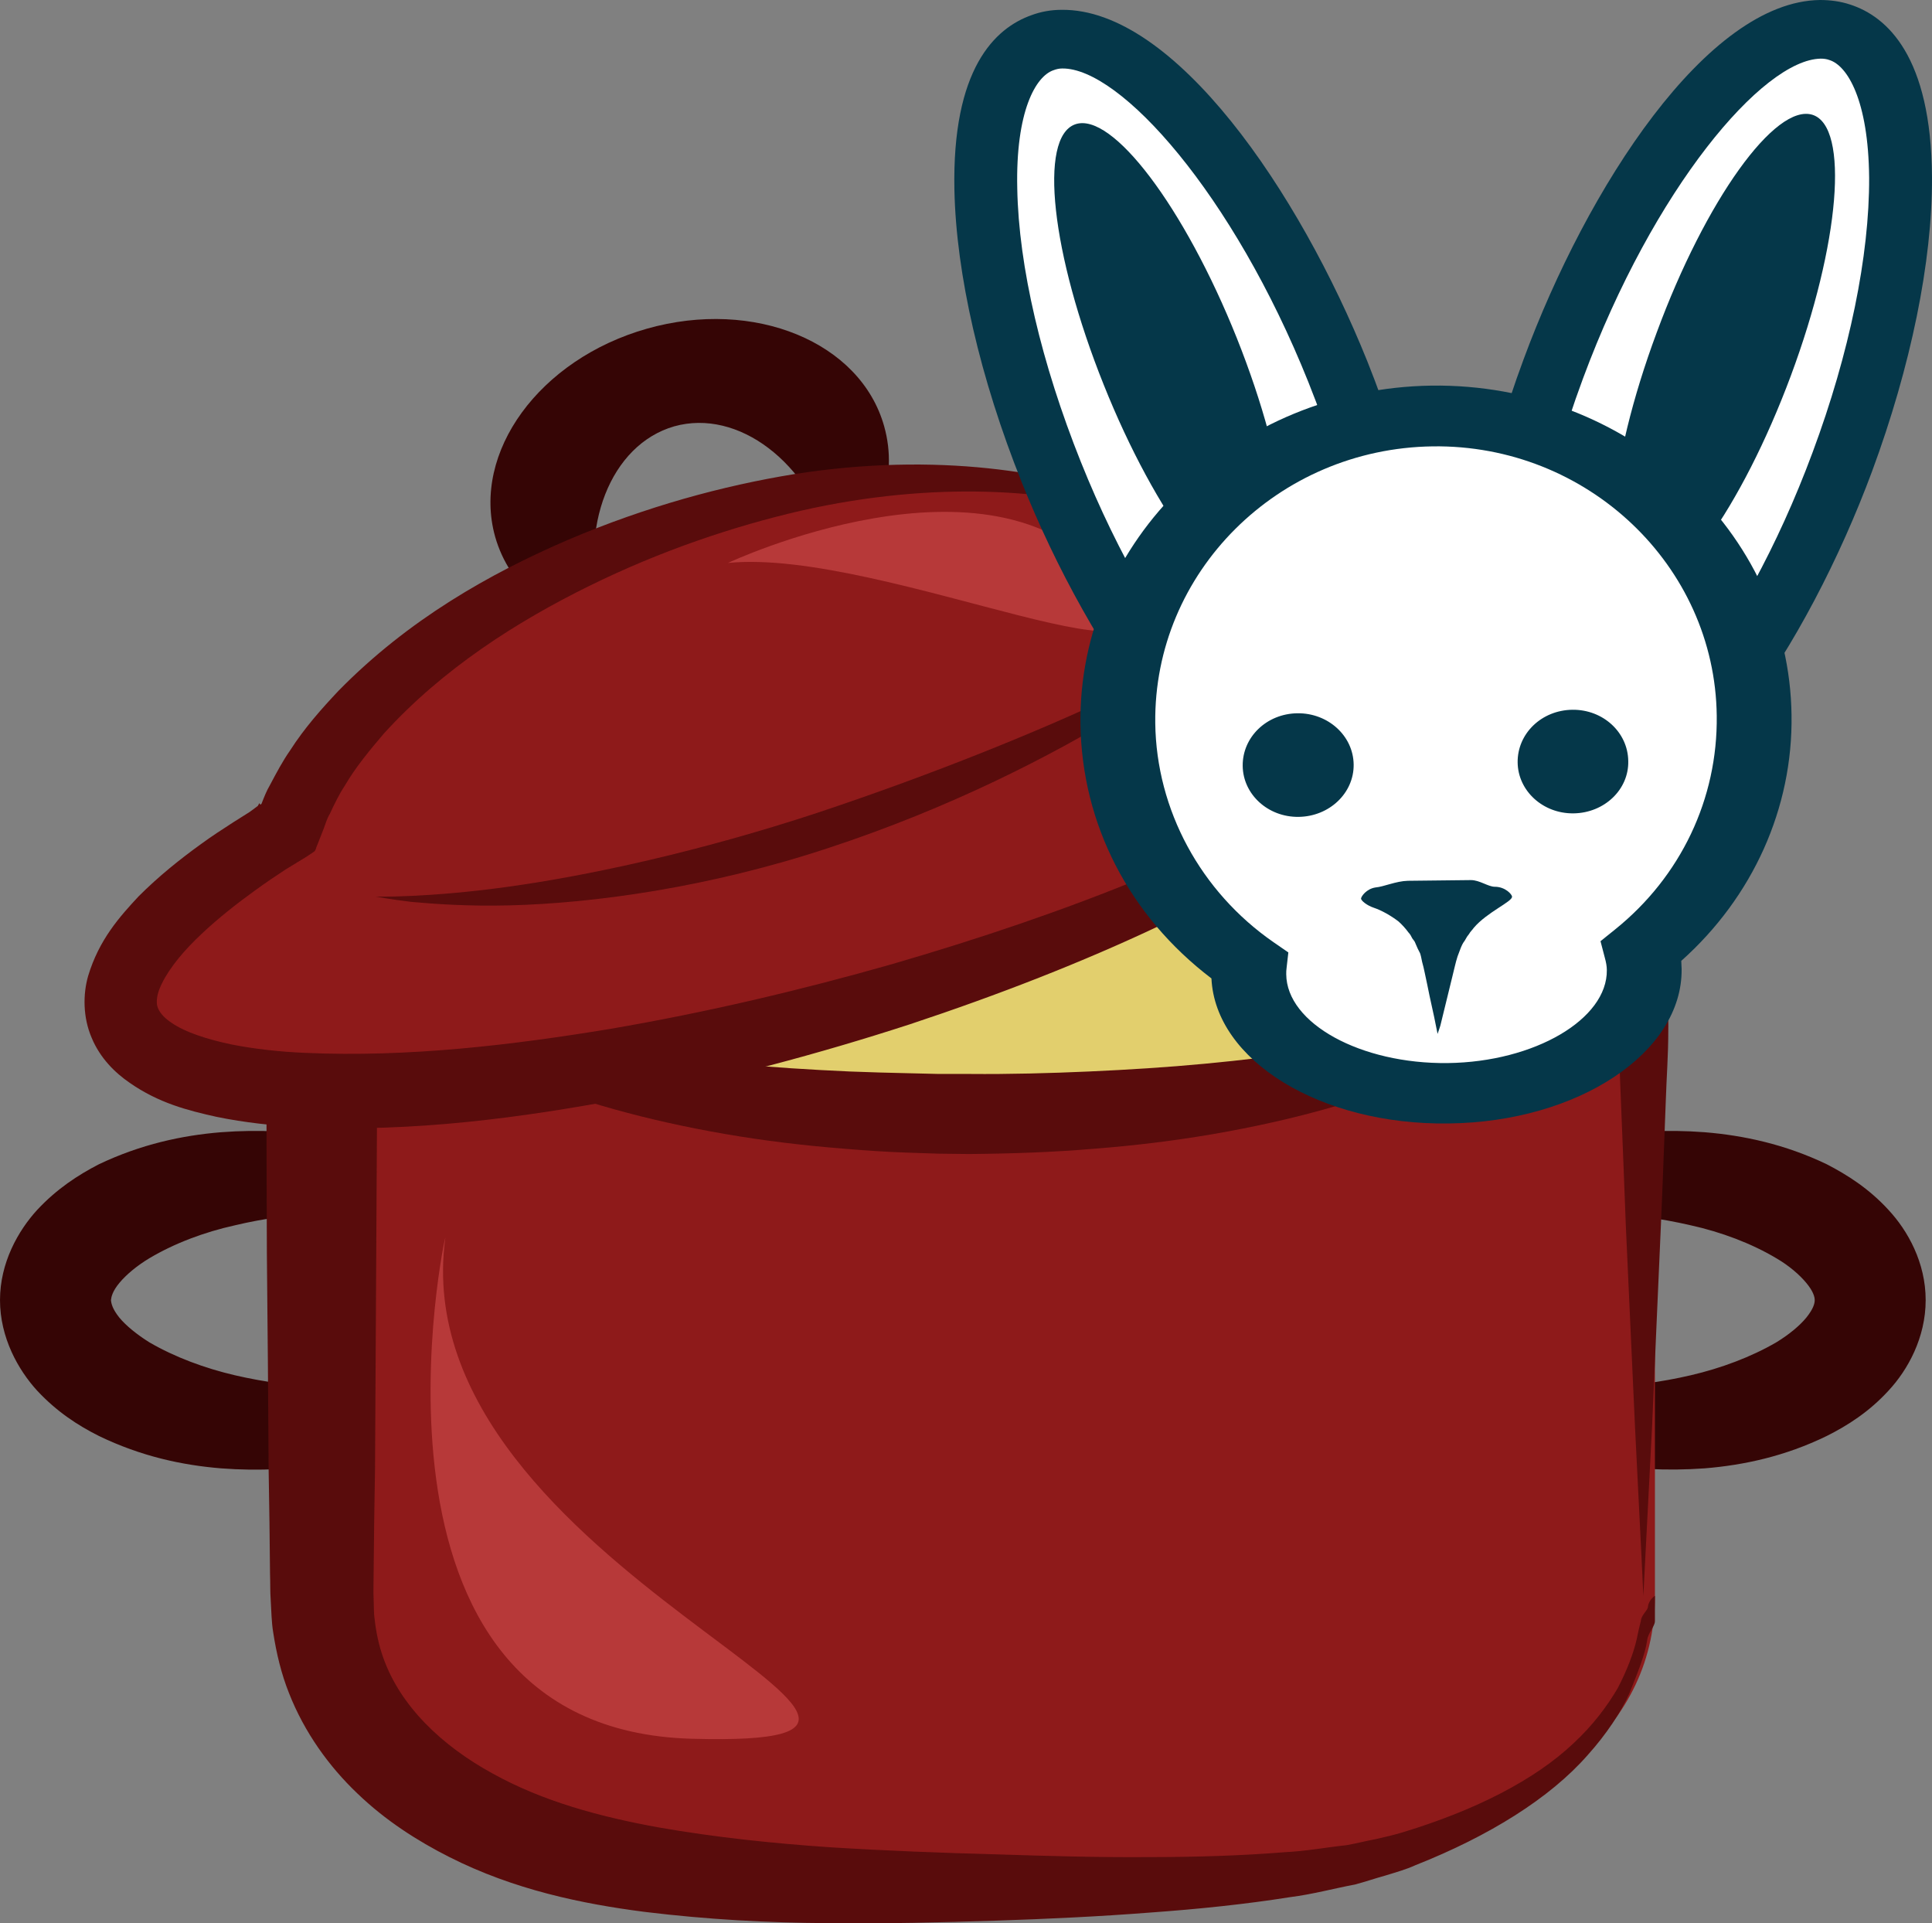
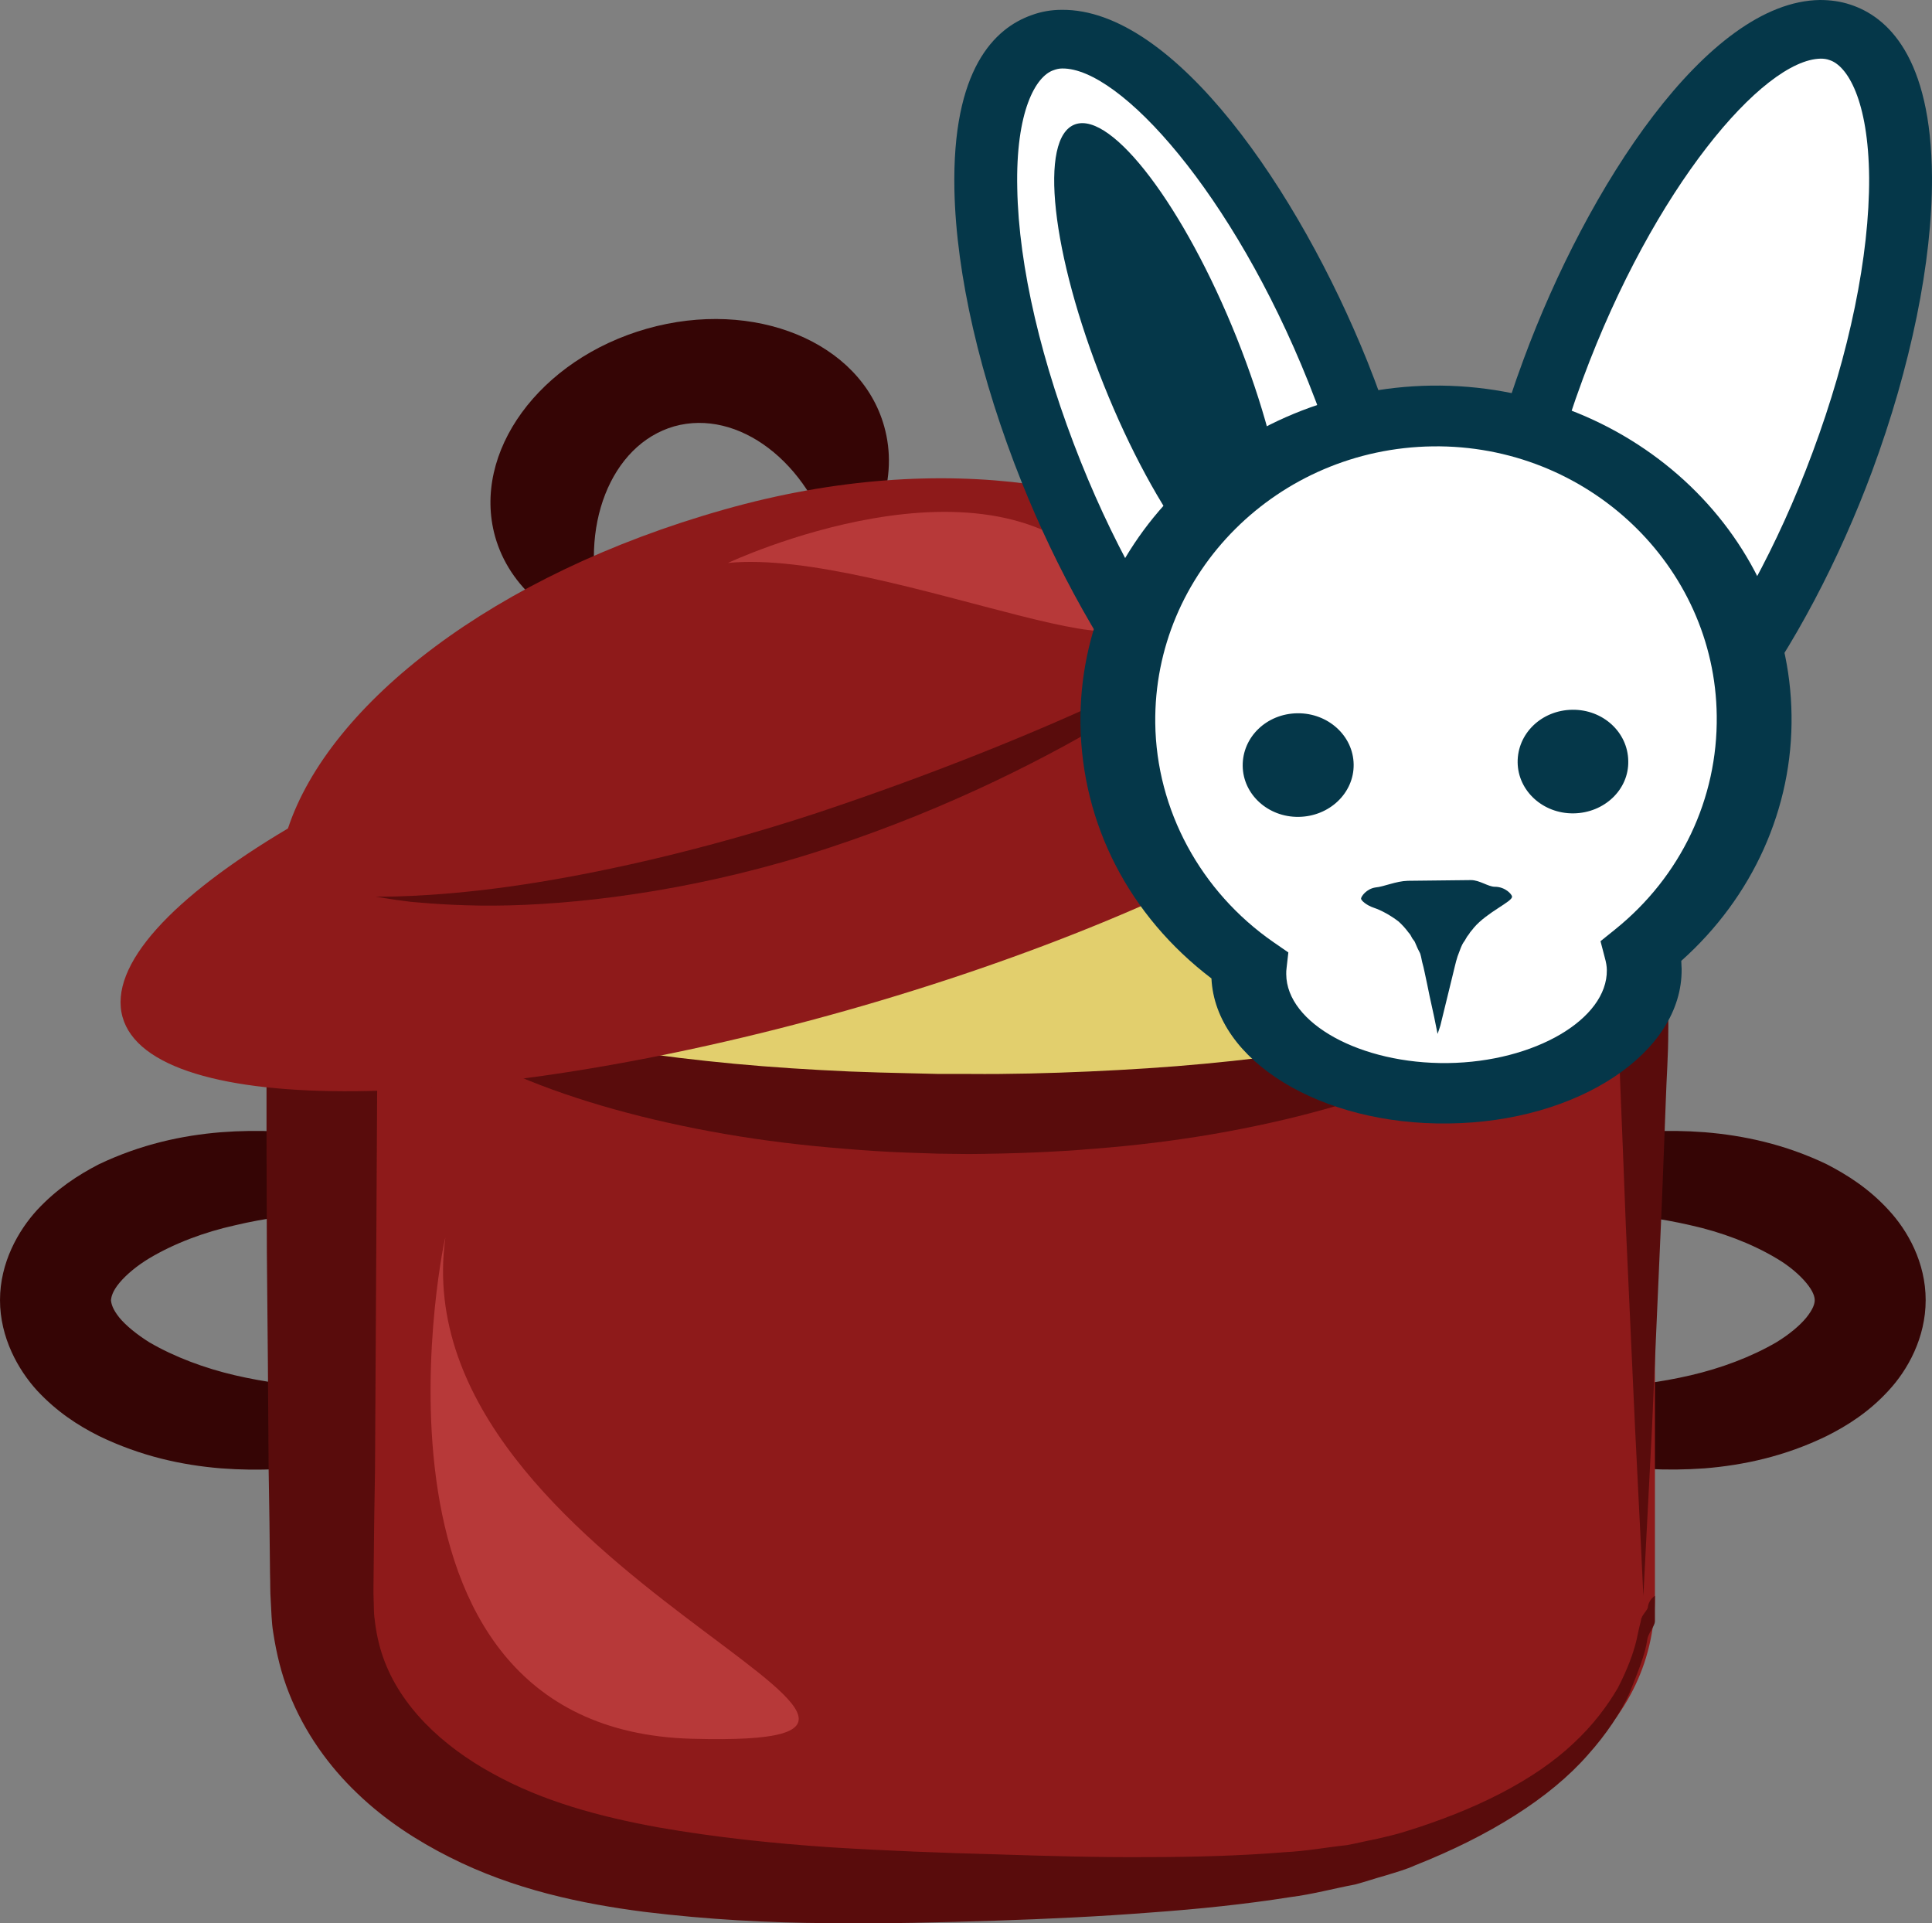
<svg xmlns="http://www.w3.org/2000/svg" xmlns:ns1="http://sodipodi.sourceforge.net/DTD/sodipodi-0.dtd" xmlns:ns2="http://www.inkscape.org/namespaces/inkscape" xml:space="preserve" width="55.02mm" height="54.765mm" version="1.1" style="clip-rule:evenodd;fill-rule:evenodd;image-rendering:optimizeQuality;shape-rendering:geometricPrecision;text-rendering:geometricPrecision" viewBox="0 0 5502.012 5476.526" id="svg56" ns1:docname="3691.svg" ns2:version="0.92.4 (5da689c313, 2019-01-14)">
  <rect x="0" y="0" width="5502.012" height="5476.526" fill="#808080" stroke="none" />
  <ns1:namedview pagecolor="#ffffff" bordercolor="#666666" borderopacity="1" objecttolerance="10" gridtolerance="10" guidetolerance="10" ns2:pageopacity="0" ns2:pageshadow="2" ns2:window-width="640" ns2:window-height="480" id="namedview58" showgrid="false" ns2:zoom="0.2102413" ns2:cx="102.57638" ns2:cy="91.900192" ns2:window-x="0" ns2:window-y="0" ns2:window-maximized="0" ns2:current-layer="svg56" />
  <defs id="defs4">
    <style type="text/css" id="style2">
   
    .fil6 {fill:#053749;fill-rule:nonzero}
    .fil0 {fill:#350505;fill-rule:nonzero}
    .fil2 {fill:#590C0C;fill-rule:nonzero}
    .fil1 {fill:#8E1A1A;fill-rule:nonzero}
    .fil3 {fill:#B73939;fill-rule:nonzero}
    .fil4 {fill:#E2CF6D;fill-rule:nonzero}
    .fil5 {fill:white;fill-rule:nonzero}
   
  </style>
  </defs>
  <g id="Vrstva_x0020_1" transform="translate(-7786,-11805)">
    <g id="_485353944">
      <path class="fil0" d="m 9292,15507 c -2,2 -3,-53 -61,-108 -54,-57 -160,-106 -297,-127 -137,-21 -307,-19 -479,22 -86,19 -172,51 -244,94 -35,21 -66,47 -85,70 -20,24 -23,40 -24,49 1,10 4,25 24,50 19,23 50,48 85,70 72,42 158,74 244,94 172,40 342,43 479,21 137,-21 243,-70 297,-126 58,-56 59,-111 61,-109 0,0 2,12 4,35 0,12 -2,26 -4,44 -5,16 -9,37 -20,58 -38,86 -142,184 -292,250 -149,67 -344,109 -565,92 -110,-9 -227,-34 -347,-92 -60,-30 -120,-69 -176,-129 -54,-59 -106,-151 -106,-258 0,-107 52,-198 106,-257 56,-60 116,-99 176,-130 120,-57 237,-82 347,-91 221,-17 416,25 565,92 150,66 254,164 292,250 11,20 15,41 20,58 2,17 4,32 4,43 -2,23 -4,35 -4,35 z" id="path7" ns2:connector-curvature="0" style="fill:#350505;fill-rule:nonzero" />
      <path class="fil0" d="m 11764,15507 c 0,0 -1,-12 -3,-35 0,-11 2,-26 4,-43 5,-17 8,-38 19,-58 38,-86 142,-184 292,-250 150,-67 344,-109 565,-92 110,9 228,34 347,91 60,31 121,70 176,130 55,59 106,150 106,257 0,107 -51,199 -106,258 -55,60 -116,99 -176,129 -119,58 -237,83 -347,92 -221,16 -415,-25 -565,-92 -150,-67 -254,-164 -292,-251 -11,-20 -14,-41 -19,-57 -2,-18 -4,-32 -4,-44 2,-23 3,-35 3,-35 3,-2 3,53 61,109 54,56 160,105 298,126 136,22 306,19 478,-21 86,-20 172,-52 244,-94 36,-22 66,-47 85,-70 20,-25 24,-40 24,-50 0,-9 -4,-25 -24,-49 -19,-23 -49,-49 -85,-70 -72,-43 -158,-75 -244,-94 -172,-40 -342,-43 -478,-22 -138,22 -244,71 -298,127 -58,55 -58,110 -61,108 z" id="path9" ns2:connector-curvature="0" style="fill:#350505;fill-rule:nonzero" />
      <path class="fil1" d="m 12499,16349 c 0,404 -365,613 -718,732 -295,98 -897,98 -1188,98 -299,0 -826,0 -1192,-98 -359,-97 -712,-328 -712,-732 v -1585 c 0,-404 343,-710 715,-710 h 2360 c 373,0 735,306 735,710 z" id="path11" ns2:connector-curvature="0" style="fill:#8e1a1a;fill-rule:nonzero" />
      <path class="fil2" d="m 12466,16349 c 0,0 -8,-173 -24,-486 -7,-156 -16,-348 -26,-570 -4,-111 -9,-230 -14,-356 -3,-62 -4,-130 -8,-192 -3,-60 -18,-120 -38,-179 -21,-59 -52,-115 -89,-168 -38,-52 -86,-99 -139,-139 -53,-40 -113,-72 -177,-91 -66,-21 -129,-29 -203,-27 -327,8 -677,17 -1045,26 -368,7 -755,13 -1156,17 -49,1 -99,2 -149,2 -38,2 -77,7 -114,17 -76,20 -148,58 -211,110 -127,105 -207,267 -212,433 -2,426 -5,841 -7,1242 -2,100 -3,200 -4,299 0,23 -1,52 0,71 1,19 0,39 3,58 4,37 12,74 24,108 49,140 169,253 312,331 144,80 306,123 470,153 165,29 330,46 491,57 161,10 318,16 469,20 152,5 296,9 434,8 138,0 269,-4 392,-14 62,-3 119,-14 176,-20 28,-5 55,-12 82,-17 26,-6 53,-12 79,-20 207,-63 375,-149 485,-253 56,-52 96,-106 126,-157 27,-52 45,-100 54,-139 4,-20 8,-38 12,-53 1,-16 19,-29 20,-39 2,-21 20,-32 20,-32 v 32 40 c 0,15 -20,34 -22,54 -6,42 -27,92 -50,150 -25,56 -66,118 -120,178 -107,122 -280,230 -490,313 -26,12 -55,20 -84,29 -29,8 -58,18 -88,26 -59,11 -121,28 -185,36 -126,20 -260,34 -400,44 -141,11 -288,18 -440,23 -153,5 -312,9 -478,7 -167,-1 -340,-10 -520,-32 -179,-23 -372,-63 -556,-156 -91,-46 -182,-104 -262,-181 -81,-77 -151,-174 -195,-286 -22,-55 -36,-114 -45,-173 -5,-30 -5,-60 -7,-90 -2,-29 -1,-50 -2,-76 -1,-99 -2,-199 -4,-299 -1,-201 -3,-406 -5,-614 0,-104 -1,-209 -1,-314 0,-53 0,-106 0,-159 v -80 c 0,-28 -1,-49 1,-84 7,-261 133,-509 329,-666 97,-79 212,-138 334,-168 60,-15 123,-22 186,-23 51,0 102,0 152,1 401,4 788,10 1156,18 368,9 718,17 1045,25 186,3 369,75 497,188 65,56 121,119 165,188 42,70 75,143 97,217 19,75 32,150 30,224 0,70 -5,132 -7,196 -5,126 -9,245 -14,356 -10,222 -18,414 -25,570 -16,313 -25,486 -25,486 z" id="path13" ns2:connector-curvature="0" style="fill:#590c0c;fill-rule:nonzero" />
      <path class="fil3" d="m 9054,15331 c 6,-44 -309,1397 702,1425 1011,28 -829,-480 -702,-1425 z" id="path15" ns2:connector-curvature="0" style="fill:#b73939;fill-rule:nonzero" />
      <path class="fil4" d="m 12246,14484 c 0,272 -761,493 -1699,493 -939,0 -1700,-221 -1700,-493 0,-273 761,-494 1700,-494 938,0 1699,221 1699,494 z" id="path17" ns2:connector-curvature="0" style="fill:#e2cf6d;fill-rule:nonzero" />
      <path class="fil2" d="m 12246,14465 c 0,0 1,3 1,11 1,7 2,17 0,32 -4,28 -17,71 -51,114 -33,44 -82,90 -144,130 -62,42 -136,82 -220,117 -166,71 -370,127 -590,165 -110,19 -224,33 -341,42 -117,10 -235,14 -355,15 l -87,-1 -90,-3 c -59,-2 -118,-6 -177,-11 -116,-9 -231,-23 -341,-42 -220,-38 -423,-94 -590,-165 -83,-35 -157,-75 -219,-117 -63,-40 -112,-86 -145,-130 -33,-43 -47,-86 -50,-114 -2,-14 -1,-25 -1,-33 1,-7 1,-10 1,-10 1,-1 2,15 12,39 10,25 34,57 71,87 75,61 208,113 373,153 164,41 362,70 574,90 107,10 217,17 329,22 56,2 113,4 170,5 l 84,2 h 88 c 112,1 227,-2 339,-7 112,-5 223,-12 329,-22 213,-20 410,-49 575,-89 164,-40 297,-93 372,-154 38,-30 61,-62 71,-86 6,-12 8,-23 10,-30 1,-7 2,-10 2,-10 z" id="path19" ns2:connector-curvature="0" style="fill:#590c0c;fill-rule:nonzero" />
      <path class="fil0" d="m 9628,12741 c -306,87 -499,352 -432,592 41,145 168,248 329,287 -10,-23 -19,-47 -26,-72 -67,-241 26,-477 207,-529 182,-51 384,102 451,343 7,25 12,50 16,75 117,-119 172,-272 131,-418 -67,-240 -370,-365 -676,-278 z" id="path21" ns2:connector-curvature="0" style="fill:#350505;fill-rule:nonzero" />
      <path class="fil1" d="m 11308,13407 c -274,-215 -822,-332 -1460,-151 -655,185 -1124,552 -1242,908 -329,195 -512,390 -471,537 81,289 1003,280 2059,-18 1057,-299 1847,-776 1767,-1064 -41,-143 -287,-213 -653,-212 z" id="path23" ns2:connector-curvature="0" style="fill:#8e1a1a;fill-rule:nonzero" />
-       <path class="fil2" d="m 11308,13407 c 0,0 31,-2 90,-3 59,-1 147,-2 260,14 56,8 119,21 186,49 33,15 67,34 97,63 31,29 55,74 58,123 3,48 -11,96 -32,138 -21,42 -50,80 -81,116 -63,73 -138,137 -221,199 -334,243 -779,447 -1289,616 -256,83 -529,157 -818,212 -289,54 -592,95 -913,81 -80,-5 -161,-13 -243,-30 -81,-18 -164,-39 -247,-97 -41,-28 -84,-70 -108,-128 -25,-58 -25,-124 -10,-176 31,-103 89,-168 144,-227 57,-57 117,-105 178,-149 30,-22 61,-42 92,-62 l 46,-29 23,-17 4,-7 1,-1 2,4 c 2,-1 2,0 4,-3 7,-18 14,-36 24,-53 18,-34 36,-68 57,-98 41,-64 89,-118 138,-170 199,-203 431,-334 654,-430 223,-95 441,-154 644,-187 407,-64 745,-6 956,77 106,42 183,85 232,120 25,16 41,32 54,41 11,10 18,14 18,14 0,0 -7,-4 -20,-12 -13,-8 -31,-22 -57,-35 -51,-30 -131,-65 -238,-96 -212,-63 -541,-92 -925,-5 -191,44 -398,113 -605,215 -205,101 -416,235 -584,420 -40,47 -80,95 -111,148 -17,26 -30,53 -43,81 -8,13 -12,28 -17,41 l -18,46 c -4,7 -4,17 -11,21 l -21,14 -59,36 -42,28 c -28,19 -55,39 -82,59 -54,41 -105,84 -149,130 -44,46 -81,99 -91,139 -4,19 -3,31 2,41 5,11 16,25 37,39 40,28 105,48 171,62 66,13 138,21 211,24 292,13 587,-22 866,-68 281,-48 549,-112 802,-184 503,-146 948,-322 1281,-532 82,-54 158,-109 218,-170 60,-60 108,-129 109,-194 3,-65 -54,-114 -109,-144 -58,-30 -117,-48 -171,-61 -108,-24 -196,-32 -254,-37 -59,-4 -90,-6 -90,-6 z" id="path25" ns2:connector-curvature="0" style="fill:#590c0c;fill-rule:nonzero" />
      <path class="fil2" d="m 11305,13621 c 0,0 -30,21 -85,58 -27,19 -60,41 -99,68 -39,26 -84,55 -135,84 -201,124 -495,275 -839,388 -344,114 -673,158 -910,164 -118,3 -214,-4 -280,-10 -66,-8 -101,-15 -101,-15 0,0 36,1 102,-2 65,-3 160,-10 275,-26 231,-32 545,-100 882,-211 336,-112 634,-234 846,-334 54,-23 102,-47 143,-68 42,-20 79,-38 108,-52 60,-28 93,-44 93,-44 z" id="path27" ns2:connector-curvature="0" style="fill:#590c0c;fill-rule:nonzero" />
      <path class="fil3" d="m 9859,13408 c 0,0 748,-352 1076,39 328,391 -631,-84 -1076,-39 z" id="path29" ns2:connector-curvature="0" style="fill:#b73939;fill-rule:nonzero" />
    </g>
    <g id="_472192312">
      <path class="fil5" d="m 11596,12863 c 239,597 250,1145 25,1224 -226,79 -602,-341 -841,-937 -239,-597 -250,-1145 -25,-1224 225,-79 602,341 841,937 z" id="path32" ns2:connector-curvature="0" style="fill:#ffffff;fill-rule:nonzero" />
-       <path class="fil6" d="m 10811,12000 c -9,0 -17,2 -25,5 -50,17 -108,116 -103,337 4,222 69,498 181,778 215,537 536,895 700,893 9,0 18,-2 25,-4 133,-47 168,-504 -77,-1116 -215,-537 -536,-895 -701,-893 z m 756,2180 c -321,4 -677,-516 -871,-1001 -119,-297 -187,-593 -192,-833 -7,-345 115,-461 220,-498 27,-10 56,-15 85,-15 321,-4 676,516 871,1001 230,576 295,1218 -28,1331 -27,10 -56,15 -85,15 z" id="path34" ns2:connector-curvature="0" style="fill:#053749;fill-rule:nonzero" />
+       <path class="fil6" d="m 10811,12000 c -9,0 -17,2 -25,5 -50,17 -108,116 -103,337 4,222 69,498 181,778 215,537 536,895 700,893 9,0 18,-2 25,-4 133,-47 168,-504 -77,-1116 -215,-537 -536,-895 -701,-893 m 756,2180 c -321,4 -677,-516 -871,-1001 -119,-297 -187,-593 -192,-833 -7,-345 115,-461 220,-498 27,-10 56,-15 85,-15 321,-4 676,516 871,1001 230,576 295,1218 -28,1331 -27,10 -56,15 -85,15 z" id="path34" ns2:connector-curvature="0" style="fill:#053749;fill-rule:nonzero" />
      <path class="fil6" d="m 11308,12767 c 149,373 186,705 81,742 -105,36 -311,-236 -460,-609 -149,-372 -186,-704 -81,-741 105,-37 311,236 460,608 z" id="path36" ns2:connector-curvature="0" style="fill:#053749;fill-rule:nonzero" />
      <path class="fil5" d="m 12209,12856 c -223,602 -220,1150 7,1223 227,74 593,-356 816,-958 224,-603 221,-1151 -6,-1224 -228,-73 -593,356 -817,959 z" id="path38" ns2:connector-curvature="0" style="fill:#ffffff;fill-rule:nonzero" />
      <path class="fil6" d="m 12971,11972 c -165,3 -476,369 -677,911 -229,618 -182,1074 -49,1117 8,3 16,4 25,4 165,-2 477,-369 678,-911 105,-282 162,-560 161,-782 -2,-221 -62,-319 -113,-335 -8,-3 -16,-4 -25,-4 z m -698,2199 v 0 c -30,1 -59,-4 -86,-13 -326,-104 -278,-748 -62,-1330 181,-490 523,-1019 844,-1023 30,0 59,4 86,13 105,34 231,147 233,492 1,240 -60,538 -171,838 -182,490 -524,1019 -844,1023 z" id="path40" ns2:connector-curvature="0" style="fill:#053749;fill-rule:nonzero" />
-       <path class="fil6" d="m 12504,12752 c -140,376 -168,709 -62,743 105,34 304,-244 444,-620 140,-376 167,-709 62,-743 -106,-34 -305,243 -444,620 z" id="path42" ns2:connector-curvature="0" style="fill:#053749;fill-rule:nonzero" />
      <path class="fil5" d="m 12782,13855 c -6,-477 -417,-858 -917,-852 -501,6 -901,399 -895,876 3,284 150,534 374,689 -1,8 -2,17 -2,26 3,191 257,342 568,338 311,-4 561,-162 559,-353 -1,-18 -4,-35 -8,-53 199,-161 324,-402 321,-671 z" id="path44" ns2:connector-curvature="0" style="fill:#ffffff;fill-rule:nonzero" />
      <path class="fil6" d="m 11866,13076 c -441,6 -795,359 -790,788 3,247 129,480 337,624 l 42,29 -5,44 c -1,6 -1,12 -1,18 1,140 212,256 460,253 247,-3 455,-125 453,-265 0,-10 -2,-22 -6,-36 l -12,-46 41,-33 c 188,-151 293,-373 290,-609 -5,-428 -369,-773 -809,-767 z m 45,1928 c -364,5 -664,-179 -675,-413 -234,-178 -369,-439 -373,-724 -7,-524 442,-956 1000,-964 559,-7 1018,414 1025,938 4,265 -110,518 -314,700 0,8 1,16 1,23 3,238 -295,436 -664,440 z" id="path46" ns2:connector-curvature="0" style="fill:#053749;fill-rule:nonzero" />
      <path class="fil6" d="m 12043,14330 c -19,0 -43,-19 -68,-19 l -180,2 c -34,1 -68,17 -92,19 -26,4 -41,26 -41,32 1,6 16,19 37,26 21,7 48,22 70,39 10,9 20,20 28,31 5,5 8,11 11,17 l 6,8 c 2,3 3,7 5,11 3,7 6,14 10,21 3,5 5,18 7,27 3,10 5,20 7,29 5,24 10,46 14,67 10,45 18,82 23,109 5,-15 8,-23 8,-24 1,-4 14,-58 34,-139 5,-19 9,-40 15,-58 6,-15 11,-33 20,-44 l 7,-12 6,-8 c 3,-6 9,-11 13,-17 38,-45 111,-75 109,-89 0,-6 -19,-28 -49,-28 z" id="path48" ns2:connector-curvature="0" style="fill:#053749;fill-rule:nonzero" />
      <path class="fil6" d="m 11641,13982 c 1,81 -69,148 -157,149 -87,1 -158,-64 -159,-145 -1,-82 68,-149 156,-150 87,-1 159,64 160,146 z" id="path50" ns2:connector-curvature="0" style="fill:#053749;fill-rule:nonzero" />
      <path class="fil6" d="m 12423,13972 c 2,81 -68,148 -156,149 -87,1 -158,-64 -159,-145 -1,-82 68,-149 156,-150 87,-1 158,64 159,146 z" id="path52" ns2:connector-curvature="0" style="fill:#053749;fill-rule:nonzero" />
    </g>
  </g>
</svg>